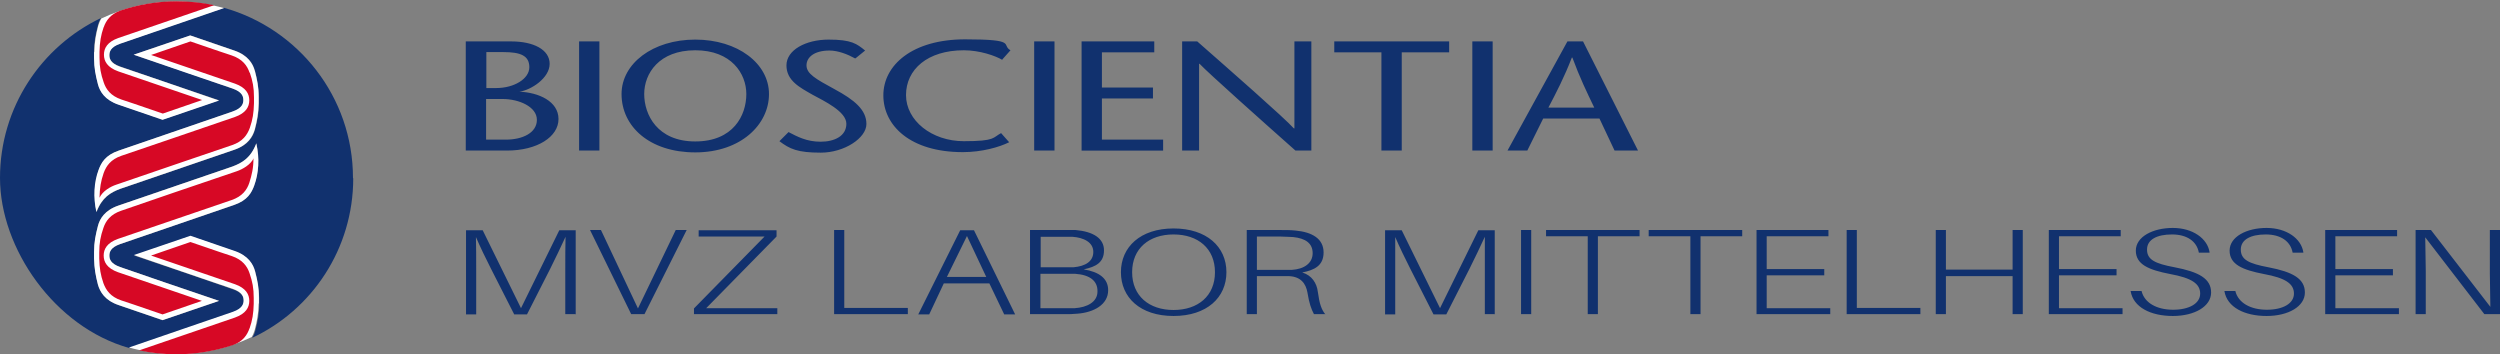
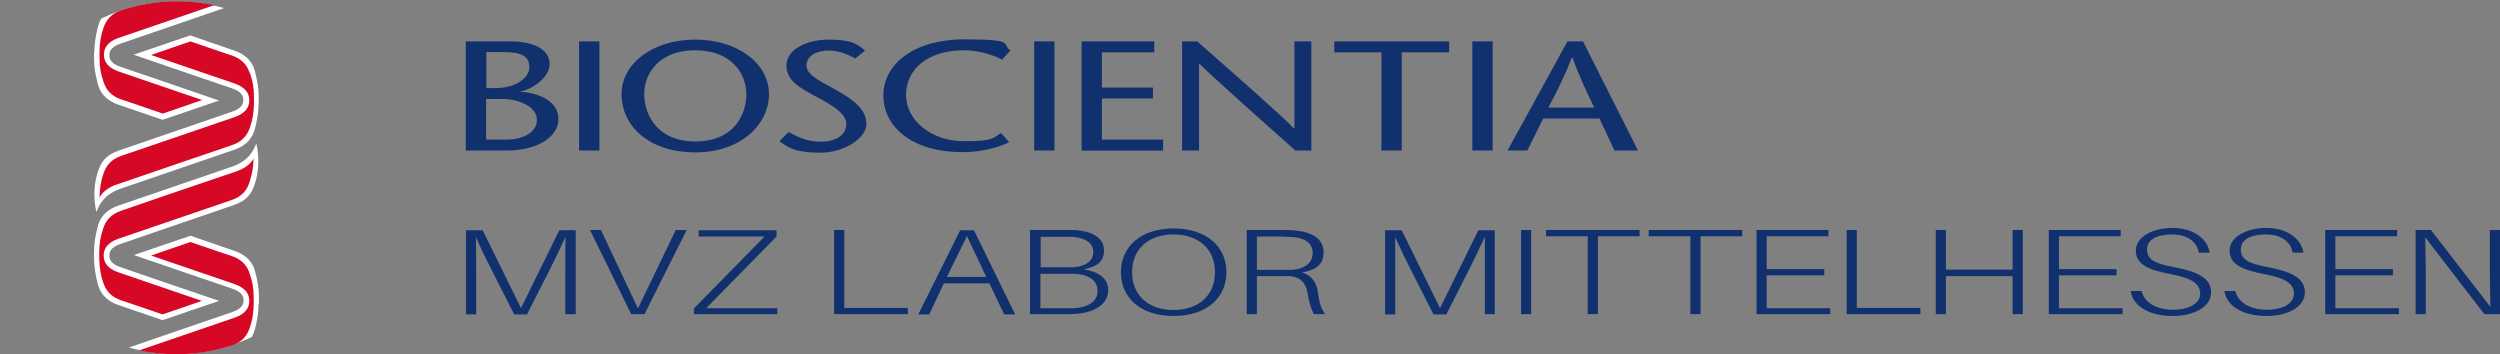
<svg xmlns="http://www.w3.org/2000/svg" id="Bio_with_tag" version="1.1" viewBox="0 0 959.7 136">
  <rect x="0" y="0" width="959.7" height="136" fill="#808080" stroke="none" />
  <defs>
    <style>
      .st0 {
        fill: none;
      }

      .st1 {
        fill: #fff;
      }

      .st2 {
        fill: #d70825;
      }

      .st3 {
        fill: #11316e;
      }
    </style>
  </defs>
  <g id="Guides">
    <rect class="st0" x="-41.9" y="-41.4" width="1043.5" height="219.3" />
  </g>
  <path class="st3" d="M220.9,120.6h-3.9v-17.4c0-4.1,0-8.6.1-12.3-1.7,3.7-3.9,8.3-5.9,12.3l-8.9,17.5h-4.9l-8.9-17.5c-2-3.9-4.2-8.5-5.8-12.2.1,3.7.1,8.2.1,12.3v17.4h-3.9v-32.3h6.4l14.7,29.9,14.7-29.9h6.3v32.3h-.1ZM242.3,120.6l-15.8-32.3h4.2l14.2,30.1,14.5-30.1h4.2l-16.2,32.3h-5.3.2ZM298.4,120.6h-32v-2.2l27.1-27.6h-25.3v-2.4h29.9v2.4l-27,27.5h27.3v2.4h0ZM348.5,120.6h-28.3v-32.3h3.9v29.9h24.4s0,2.4,0,2.4ZM362.3,108.8l-5.6,11.9h-4.2l16.1-32.3h5.3l15.8,32.3h-4.2l-5.7-11.9h-17.5ZM378.6,106.3l-7.4-15.7-7.7,15.7h15.1ZM425.4,111.4c0,5.6-5.6,8.5-11.6,9-2,.2-3.3.2-5.1.2h-13.3v-32.3h12.1c1.9,0,3.2,0,5.4,0,6.8.6,10.9,3.2,10.9,7.8s-3,6.3-7.8,7.3c6.1,1,9.4,3.6,9.4,8h0ZM399.4,102.6h9.2c1.1,0,2.2,0,3.5,0,4.5-.4,7.6-2.2,7.6-5.9s-3.7-5.5-8-5.8h-12.2v11.9h-.1ZM421.3,111.7c0-3.8-2.8-6.2-8.6-6.6-1.5,0-2.4,0-3.4,0h-9.9v13.2h13.2c4.6-.3,8.7-2.3,8.7-6.4h0ZM470.8,104.5c0,9.7-7.5,16.8-20.3,16.8s-20.2-7.1-20.2-16.8,7.5-16.8,20.2-16.8,20.3,7,20.3,16.8ZM466.4,104.5c0-9.1-6.5-14.5-15.9-14.5s-15.9,5.4-15.9,14.5,6.5,14.5,15.9,14.5,15.9-5.4,15.9-14.5ZM508.8,120.6h-4.4c-1.1-2.1-1.8-4.1-2.5-8.3-.6-3.4-2.5-6.1-7.1-6.3h-12.3v14.6h-3.9v-32.3h12.8c2.2,0,3.9,0,5.9.2,6.5.6,10.8,3.2,10.8,8.4s-3.7,6.8-8.2,7.7c3.7,1.1,5.6,4.1,6,7.5.6,4.5,1.4,6.8,2.9,8.6h0ZM491.5,103.6h4.4c4.8-.3,8-2.6,8-6.4s-2.7-5.7-7.5-6.2c-1.5,0-2.9-.2-5-.2h-8.9v12.8s9,0,9,0ZM178.8,57.8V15.9h17.5c8.4,0,14.7,3.1,14.7,8.6s-7.2,10.1-11.6,10.7h0c7.4.3,15,3.7,15,10.5s-8.1,12.1-19.8,12.1h-15.9.1ZM186.6,33.8h3.9c6.8,0,12.7-3.5,12.7-8s-3.5-5.8-9.9-5.8h-6.6v13.8h0ZM186.6,53.6h7.6c6.4,0,11.9-2.6,11.9-7.6s-6.8-8-13.2-8h-6.3v15.6ZM222.3,57.8V15.9h7.8v41.9s-7.8,0-7.8,0ZM238.6,36.1c0-11.7,12-20.9,28.3-20.9s28.3,9.2,28.3,20.9-10.8,22.4-28.3,22.4-28.3-9.9-28.3-22.4h0ZM286.5,36.1c0-7.8-5.7-16.8-19.6-16.8s-19.6,8.9-19.6,16.8,5,18.2,19.6,18.2,19.6-10,19.6-18.2ZM328.2,22.4c-2.7-1.5-6.4-3-9.8-3-5.7,0-8.8,2.5-8.8,5.7s3.5,5.2,10.7,9.1c7.8,4.2,12.3,8,12.3,13.4s-8.5,11-17.5,11-11.9-1.4-15.9-4.4l3.5-3.5c3.3,1.7,6.9,3.7,12.3,3.7s9.9-2.2,9.9-6.9-8.5-8.7-13.1-11.2c-4.7-2.7-9.9-5.3-9.9-11.2s7.4-9.9,16.2-9.9,10.8,1.6,14,4.2l-3.7,3h-.2ZM384.8,23c-2.7-1.6-8.7-3.7-14.8-3.7-14,0-22.2,7.4-22.2,17.2s9.9,17.7,22.2,17.7,11-1.4,14.3-3.1l3.1,3.5c-3.8,1.9-10.5,3.8-17.8,3.8-20.2,0-30.5-10.2-30.5-21.8s11.1-21.5,31.4-21.5,13.7,2.1,17.4,4.2l-3.2,3.6h.1ZM397,57.8V15.9h7.8v41.9s-7.8,0-7.8,0ZM443,20.1h-20v13.5h19.6v4.2h-19.6v15.8h23.5v4.2h-31.3V15.9h27.9v4.2h-.1ZM503.4,57.8h-6.1c-12.3-10.9-33.4-29.7-36.8-33.3h-.2v33.3h-6.5V15.9h5.8c12.4,10.9,33.3,29.2,37.1,33.4h.2V15.9h6.5s0,41.9,0,41.9ZM530.3,57.8V20.1h-18.1v-4.2h44.1v4.2h-18.2v37.7s-7.8,0-7.8,0ZM565.2,57.8V15.9h7.8v41.9s-7.8,0-7.8,0ZM607.7,15.9l21.1,41.9h-9l-5.8-12.3h-21.6l-6.1,12.3h-7.6l23-41.9h6,0ZM612,41.3c-2.8-5.8-5.6-11.6-8.4-19.2h-.2c-2.9,7.5-5.9,13.3-9,19.2h17.6ZM573.9,120.6h-3.9v-17.4c0-4.1,0-8.6,0-12.3-1.7,3.7-3.9,8.3-5.9,12.3l-8.9,17.5h-4.9l-8.9-17.5c-2-3.9-4.2-8.5-5.8-12.2,0,3.7,0,8.2,0,12.3v17.4h-3.9v-32.3h6.4l14.7,29.9,14.7-29.9h6.3v32.3h0ZM583.9,120.6v-32.3h3.9v32.3s-3.9,0-3.9,0ZM613.4,90.7v29.9h-3.9v-29.9h-16v-2.4h35.9v2.4h-16ZM652.8,90.7v29.9h-3.9v-29.9h-16v-2.4h35.9v2.4h-16ZM702.6,120.6h-28.3v-32.3h27.6v2.4h-23.7v12.6h22.1v2.4h-22.1v12.6h24.4v2.4h0ZM737.2,120.6h-28.3v-32.3h3.9v29.9h24.4v2.4h0ZM776.5,120.6h-3.9v-14.6h-25.6v14.6h-3.9v-32.3h3.9v15.2h25.6v-15.2h3.9s0,32.3,0,32.3ZM814.8,120.6h-28.3v-32.3h27.6v2.4h-23.7v12.6h22.1v2.4h-22.1v12.6h24.4v2.4h0ZM848.2,97h-4.1c-.8-4.4-4.6-7-10.3-7s-9.6,1.9-9.6,5.8,3.1,5.4,10.6,6.8c9.4,1.8,14,4.4,14,9.7s-6.3,9-14.7,9-15.2-3.3-16.2-9.6h4.2c1.1,4.6,5.9,7.2,12.1,7.2s10.4-2.4,10.4-6.2-3.3-6-11.5-7.5c-8.3-1.6-13.2-3.7-13.2-9s6.5-8.7,14.2-8.7,13.3,4.1,14.1,9.3v.2ZM884.2,97h-4.1c-.8-4.4-4.6-7-10.3-7s-9.6,1.9-9.6,5.8,3.1,5.4,10.6,6.8c9.4,1.8,14,4.4,14,9.7s-6.3,9-14.7,9-15.2-3.3-16.2-9.6h4.2c1.1,4.6,5.9,7.2,12.1,7.2s10.4-2.4,10.4-6.2-3.3-6-11.5-7.5c-8.3-1.6-13.2-3.7-13.2-9s6.5-8.7,14.2-8.7,13.3,4.1,14.1,9.3v.2ZM920.9,120.6h-28.3v-32.3h27.6v2.4h-23.7v12.6h22.1v2.4h-22.1v12.6h24.4v2.4h0ZM953.7,120.6l-22.7-29.5c0,4,.2,8.8.2,12.8v16.7h-3.9v-32.3h5.9l22.8,29.5c0-4-.2-8.8-.2-12.8v-16.7h3.9v32.3h-6Z" />
  <g>
-     <path class="st3" d="M135.5,68.3c0-31.1-21-57.3-49.5-65.3-9.7,3.3-34.8,11.9-39.9,13.7-3.7,1.3-4.1,3.1-4.1,4.4s.4,3.1,4.1,4.4c4.8,1.7,27.3,9.4,38,13l-21.7,7.4-16.9-5.8c-5.3-1.8-7.1-5.1-7.9-7.8-.9-3.5-1.4-6.2-1.5-10.1v-2.4c0-3.9.6-6.6,1.5-10.1.2-.9.6-1.9,1.2-2.8C15.9,17.8,0,41.2,0,68.3s21,57.3,49.6,65.3c9.7-3.3,34.8-11.9,39.9-13.7,3.7-1.3,4.1-3.1,4.1-4.4s-.4-3.1-4.1-4.4c-4.8-1.7-27.3-9.4-38-13l21.7-7.4,16.9,5.8c5.3,1.8,7.1,5.1,7.9,7.8.9,3.5,1.4,6.2,1.5,10.1v2.4c0,3.9-.6,6.6-1.5,10.1-.2.9-.6,1.9-1.2,2.8,23-10.8,38.8-34.2,38.8-61.3h-.1ZM97.6,71.2c-1,2.7-2.5,5.7-7.8,7.5-.5.2-37.4,12.8-43.7,15-3.7,1.3-4.1,3.1-4.1,4.4s.4,3.1,4.1,4.4c4.8,1.7,27.3,9.4,38,13l-21.7,7.4-16.9-5.8c-5.3-1.8-7.1-5.1-7.9-7.8-.9-3.5-1.4-6.2-1.5-10.1v-2.4c0-3.9.6-6.6,1.5-10.1.7-2.7,2.6-6,7.9-7.8l43.8-15c3.7-1.4,7-3.3,9.1-8.9,1.3,5.7.9,11.5-.8,16.1h0ZM99.4,39.6c0,3.9-.6,6.6-1.5,10.1-.7,2.7-2.6,6-7.9,7.8l-43.8,15c-3.7,1.4-7,3.3-9.1,8.9-1.3-5.7-.9-11.5.8-16.1,1-2.7,2.5-5.7,7.8-7.5.5-.2,37.4-12.8,43.7-15,3.7-1.3,4.1-3.1,4.1-4.4s-.4-3.1-4.1-4.4c-4.8-1.7-27.3-9.4-38-13l21.7-7.4,16.9,5.8c5.3,1.8,7.1,5.1,7.9,7.8.9,3.5,1.4,6.2,1.5,10.1v2.4h0Z" />
    <g>
      <path class="st1" d="M98.4,55.1c1.3,5.7.9,11.5-.8,16.1-1,2.7-2.5,5.7-7.8,7.5-.5.2-37.4,12.8-43.7,15-3.7,1.3-4.1,3.1-4.1,4.4s.4,3.1,4.1,4.4c4.8,1.7,27.3,9.4,38,13l-21.7,7.4-16.9-5.8c-5.3-1.8-7.1-5.1-7.9-7.8-.9-3.5-1.4-6.2-1.5-10.1v-2.4c0-3.9.6-6.6,1.5-10.1.7-2.7,2.6-6,7.9-7.8l43.8-15c3.7-1.4,7-3.3,9.1-8.9h0ZM99.4,116.6v-2.4c0-3.9-.6-6.6-1.5-10.1-.7-2.7-2.6-6-7.9-7.8l-16.9-5.8-21.7,7.4c10.7,3.7,33.2,11.4,38,13,3.7,1.3,4.1,3.1,4.1,4.4s-.4,3.1-4.1,4.4c-5.1,1.8-30.2,10.3-39.9,13.7,5.8,1.6,11.9,2.5,18.2,2.5,10.3,0,20.1-2.3,28.9-6.5.6-.9.9-1.9,1.2-2.8.9-3.5,1.4-6.2,1.5-10.1h.1ZM36.1,19.9v2.4c0,3.9.6,6.6,1.5,10.1.7,2.7,2.6,6,7.9,7.8l16.9,5.8,21.7-7.4c-10.7-3.7-33.2-11.4-38-13-3.7-1.3-4.1-3.1-4.1-4.4s.4-3.1,4.1-4.4c5.1-1.8,30.2-10.3,39.9-13.7-5.8-1.6-11.9-2.5-18.2-2.5-10.3,0-20.1,2.3-28.9,6.5-.6,1-.9,1.9-1.2,2.8-.9,3.5-1.4,6.2-1.5,10.1h-.1ZM97.8,27.2c-.7-2.7-2.6-6-7.9-7.8l-16.9-5.8-21.7,7.4c10.7,3.7,33.2,11.4,38,13,3.7,1.3,4.1,3.1,4.1,4.4s-.4,3.1-4.1,4.4c-6.3,2.2-43.2,14.8-43.7,15-5.3,1.8-6.8,4.8-7.8,7.5-1.7,4.6-2.1,10.4-.8,16.1,2.1-5.6,5.4-7.5,9.1-8.9l43.8-15c5.3-1.8,7.1-5.1,7.9-7.8.9-3.5,1.4-6.2,1.5-10.1v-2.4c0-3.9-.6-6.6-1.5-10.1h0Z" />
      <path class="st2" d="M97.3,60.7c0,3.8-.6,6.3-1.6,9.5-.9,2.7-2.7,5.2-6.8,6.6-.5.2-37.2,12.7-43.6,14.9-4.2,1.5-5.5,3.9-5.5,6.4s1.3,4.9,5.5,6.4c4.1,1.4,20.7,7.1,32.2,11l-15.1,5.2c-8.5-2.9-15.7-5.4-15.9-5.4-4.1-1.4-5.8-3.9-6.8-6.6-1.1-3.2-1.5-5.7-1.6-9.5v-2.2c0-3.8.5-6.3,1.6-9.5.9-2.7,2.7-5.2,6.8-6.6.5-.2,38.1-13.1,44.5-15.2,2-.7,5.2-2.4,6.4-5h0ZM95.8,27.9c-.9-2.7-2.7-5.2-6.8-6.6-.2,0-7.4-2.5-15.9-5.4l-15.1,5.2c11.5,3.9,28.1,9.6,32.2,11,4.2,1.5,5.5,3.9,5.5,6.4s-1.3,4.9-5.5,6.4c-6.3,2.2-43,14.7-43.6,14.9-4.1,1.4-5.8,3.9-6.8,6.6-1.1,3.2-1.5,5.7-1.6,9.5,1.2-2.6,4.3-4.3,6.4-5,6.3-2.2,43.9-15,44.5-15.2,4.1-1.4,5.8-3.9,6.8-6.6,1.1-3.2,1.5-5.7,1.6-9.5v-2.2c0-3.8-.5-6.3-1.6-9.5h-.1ZM39.8,10.4c-1.1,3.2-1.5,5.7-1.6,9.5v2.2c0,3.8.5,6.3,1.6,9.5.9,2.7,2.7,5.2,6.8,6.6.2,0,7.4,2.5,15.9,5.4l15.1-5.2c-11.5-3.9-28.1-9.6-32.2-11-4.2-1.5-5.5-3.9-5.5-6.4s1.3-4.9,5.5-6.4c4.7-1.6,25.7-8.8,36.8-12.6-4.6-1-9.5-1.5-14.4-1.5-7.6,0-14.9,1.3-21.7,3.6-3.7,1.4-5.4,3.8-6.3,6.4h0ZM95.8,126.1c1.1-3.2,1.5-5.7,1.6-9.5v-2.2c0-3.8-.5-6.3-1.6-9.5-.9-2.7-2.7-5.2-6.8-6.6-.2,0-7.4-2.5-15.9-5.4l-15.1,5.2c11.5,3.9,28.1,9.6,32.2,11,4.2,1.5,5.5,3.9,5.5,6.4s-1.3,4.9-5.5,6.4c-4.7,1.6-25.7,8.8-36.8,12.6,4.6,1,9.5,1.5,14.4,1.5,7.6,0,14.9-1.3,21.8-3.6,3.7-1.4,5.3-3.8,6.2-6.4h0Z" />
    </g>
  </g>
</svg>